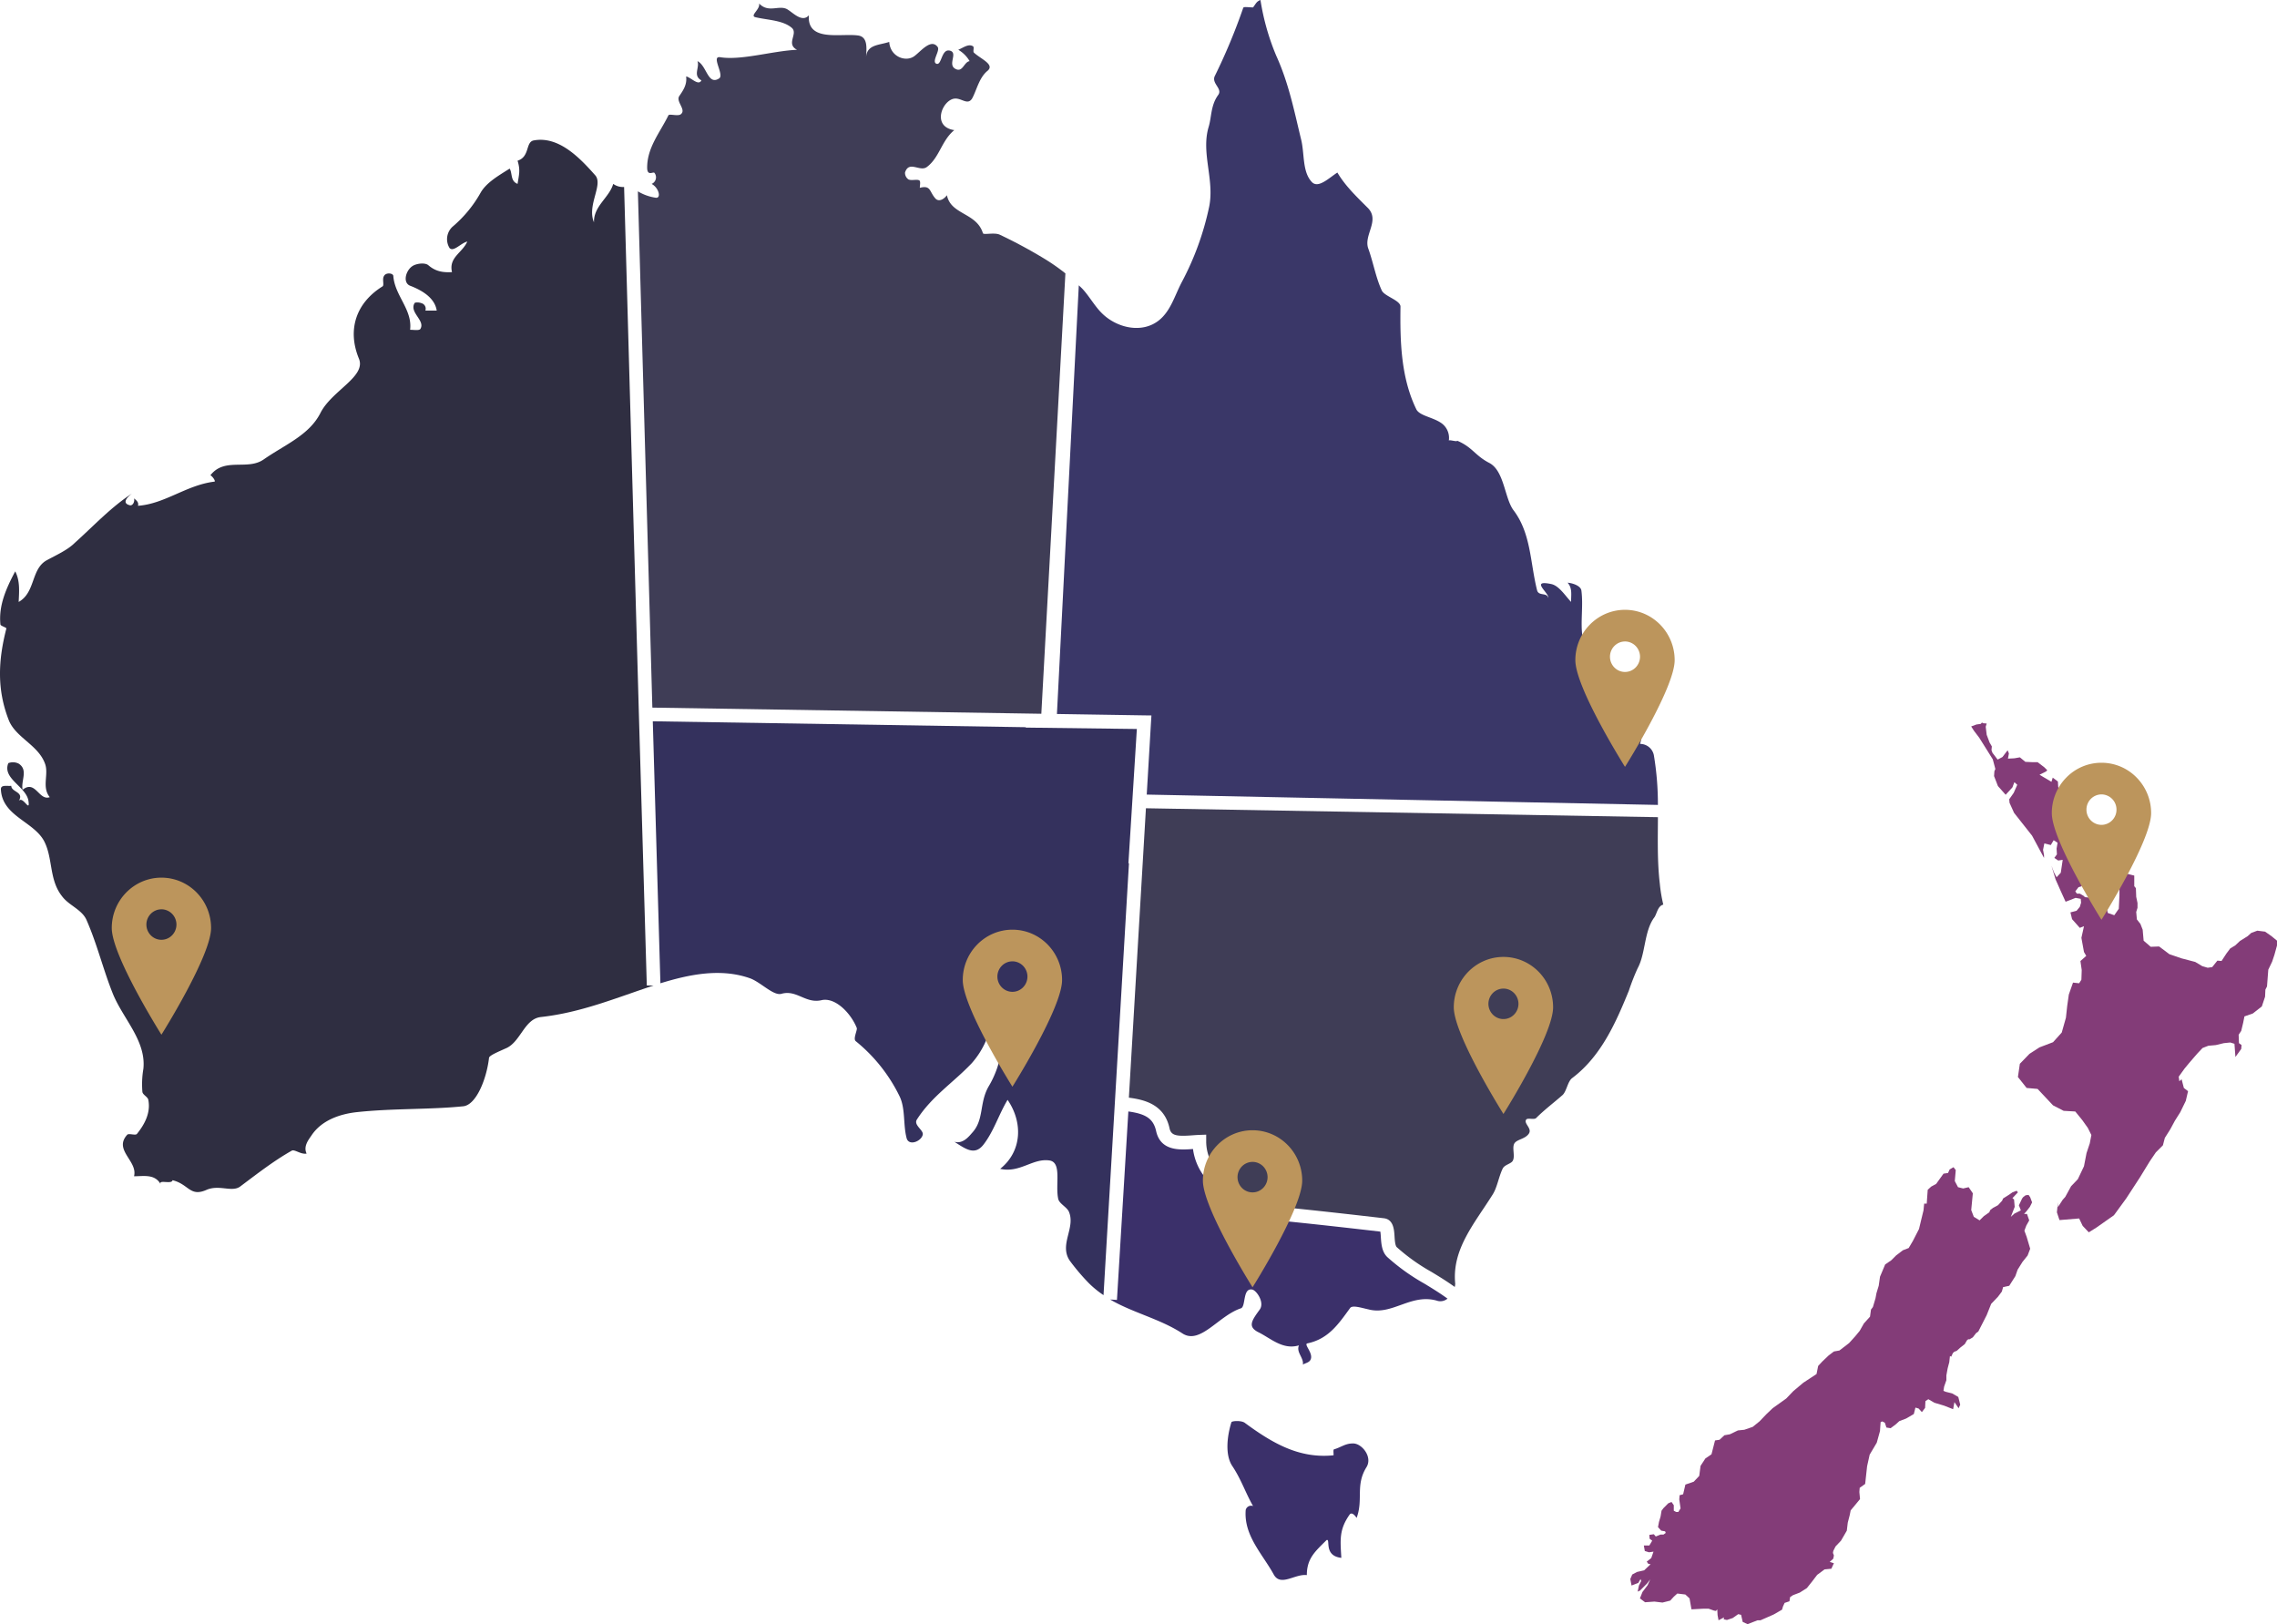
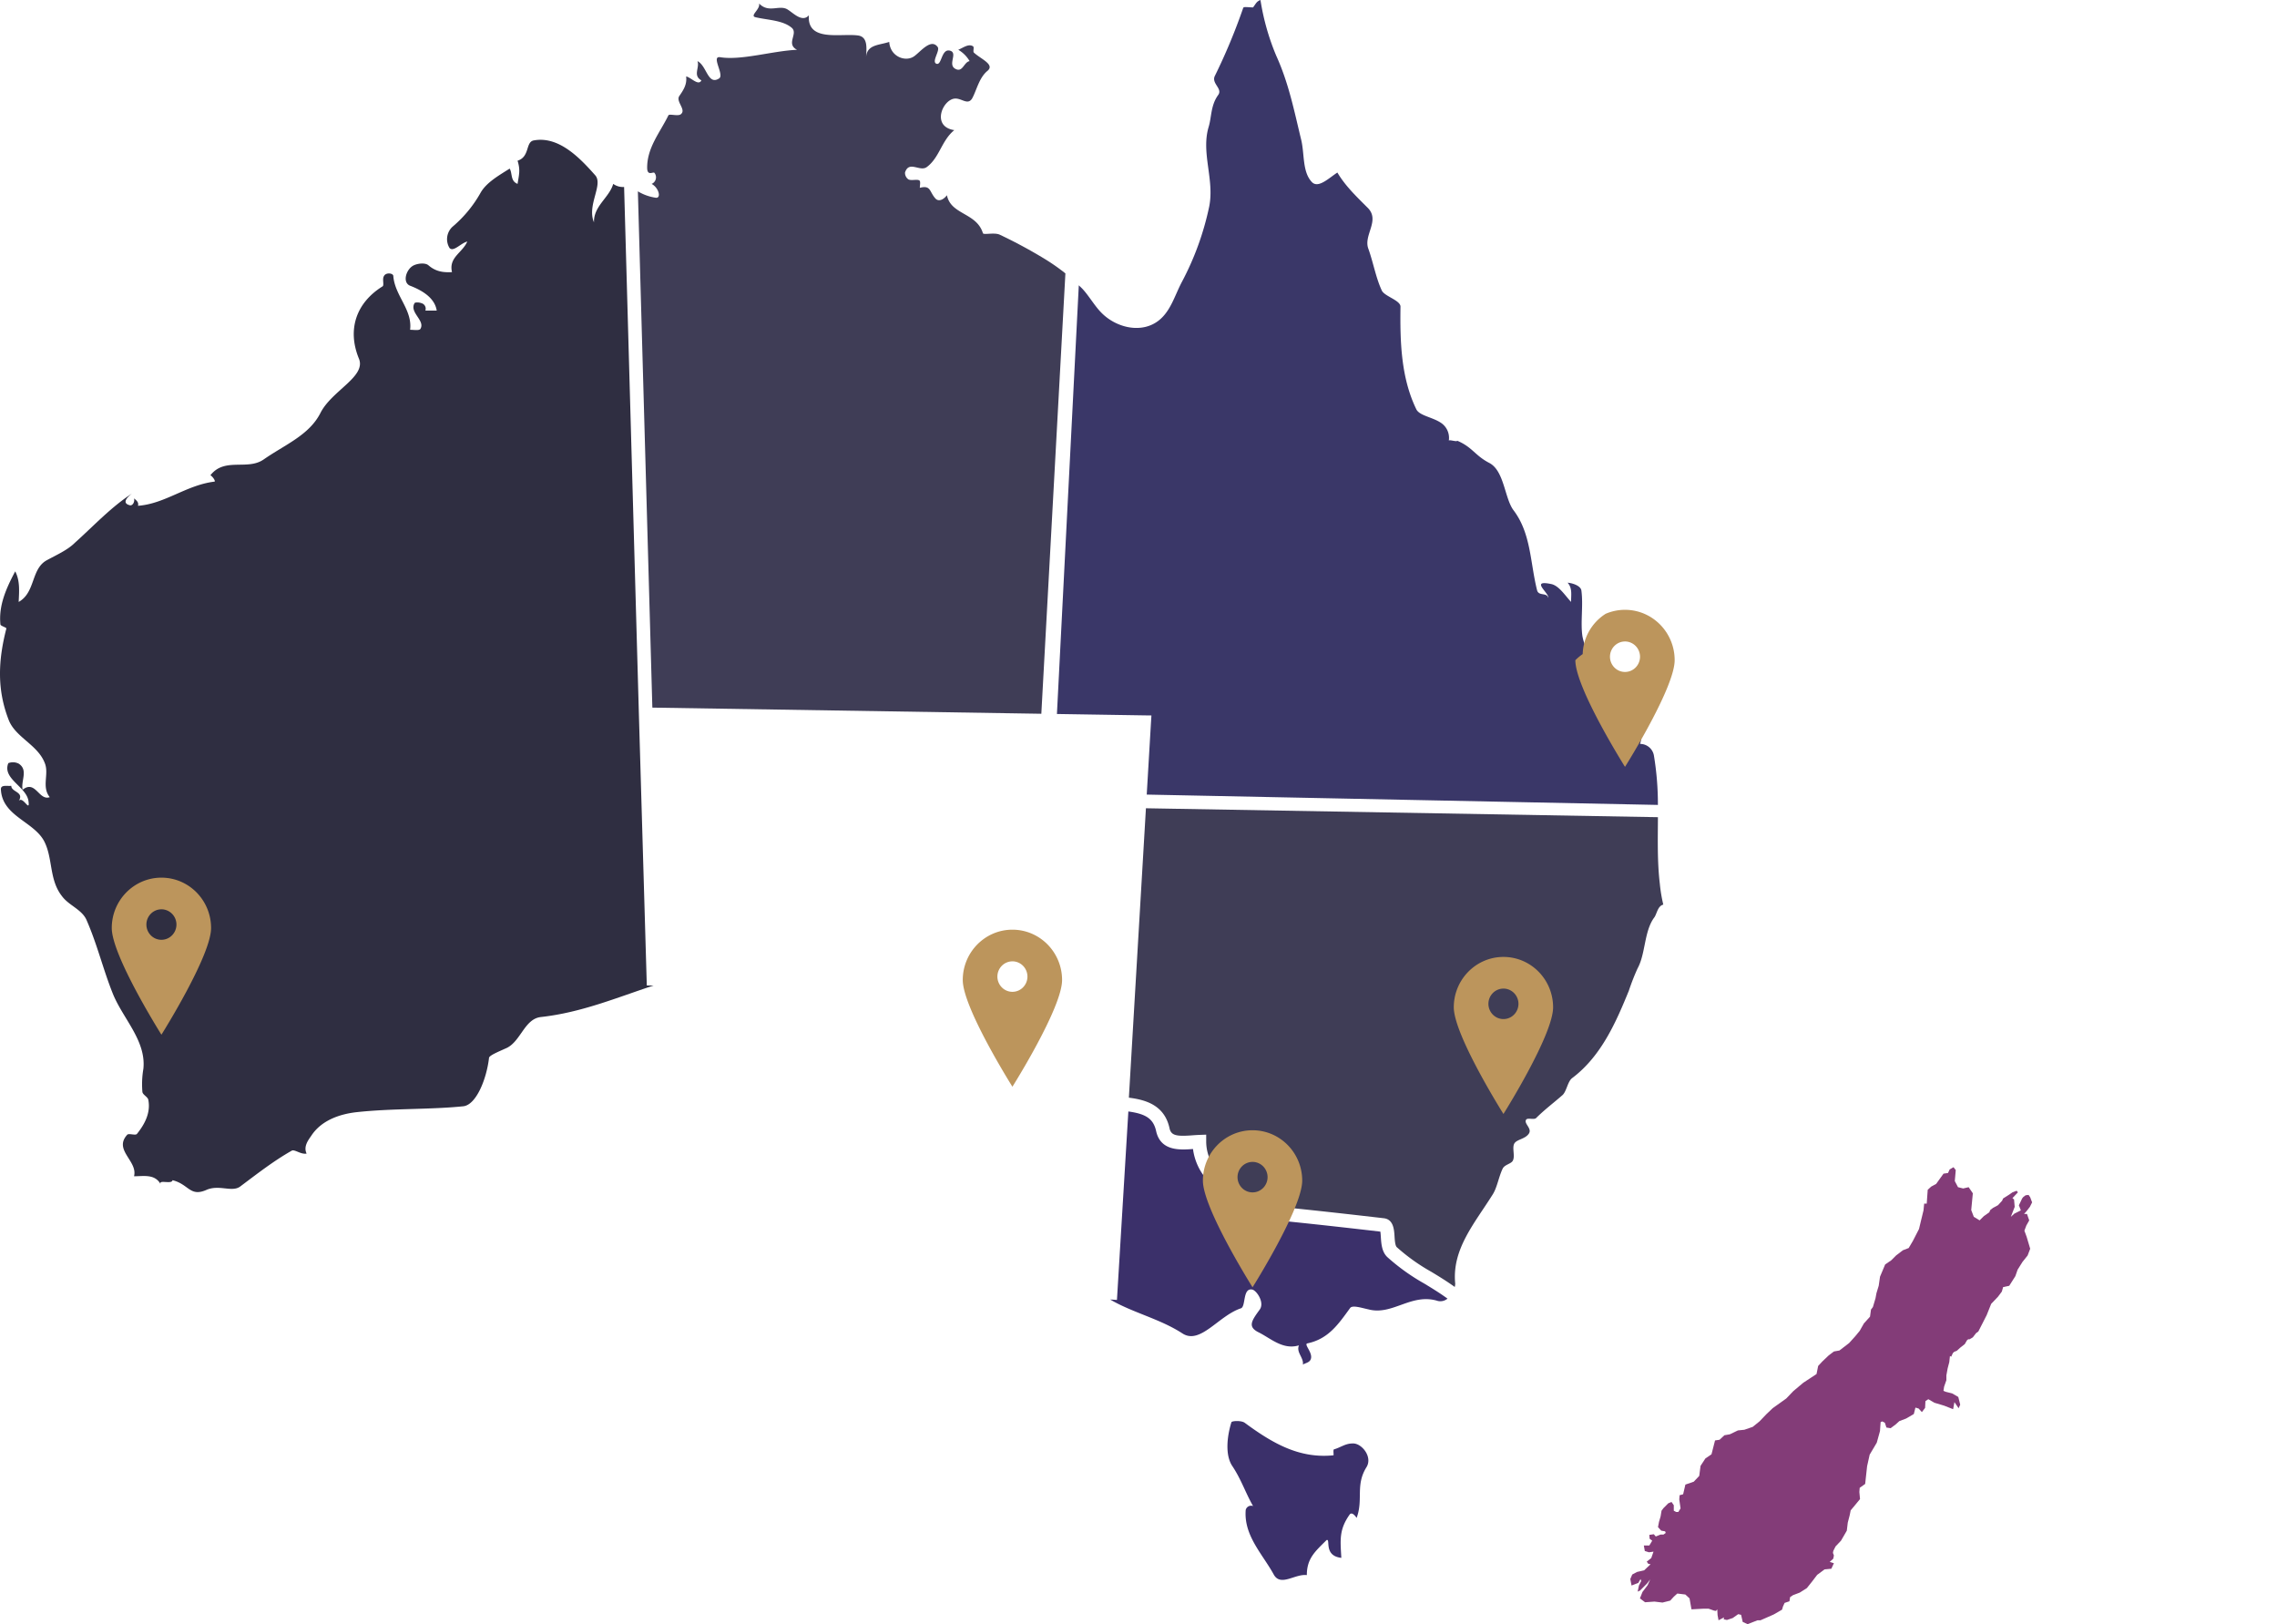
<svg xmlns="http://www.w3.org/2000/svg" width="692" height="493.578" viewBox="0 0 692 493.578">
  <g id="Group_80" data-name="Group 80" transform="translate(-911.143 -2216.257)">
    <g id="Group_72" data-name="Group 72" transform="translate(911.143 2216.257)">
      <g id="Group_69" data-name="Group 69" transform="translate(0 42.486)">
-         <path id="Path_625" data-name="Path 625" d="M318.942,388.112l-.164-.008,2.561-40.815-33.771-.422,0-.119-113.339-1.8,2.314,79.624c8.7-2.678,18.417-4.734,27.454-1.438,3.3,1.35,6.892,5.246,9.287,4.646,4.644-1.351,7.341,3,12.135,1.946,4.2-1.049,8.991,3.9,10.789,8.392.3.6-1.2,3.3-.3,4.045a49.364,49.364,0,0,1,13.334,16.778c1.8,3.748,1.049,8.542,2.1,12.587.6,2.7,4.644,1.049,4.946-1.051.15-1.346-2.849-2.844-1.8-4.492,4.495-7.044,11.087-11.236,16.63-17.079a25.3,25.3,0,0,0,6.294-14.532c5.094,6.44,2.247,15.881-1.049,21.424-3,5.094-1.348,10.188-5.1,14.233-1.049,1.2-2.844,3.446-5.393,2.695,3.3,2.1,6.143,4.347,8.839.9,3.146-4.045,4.646-9.141,7.341-13.633,4.644,6.742,4.495,15.581-2.247,20.972,5.995,1.35,9.888-3.3,14.984-2.545,3.893.6,1.646,7.489,2.695,11.836.452,1.348,2.4,2.245,3.146,3.6,2.247,4.944-3,10.038.3,14.982a64.74,64.74,0,0,0,5.845,6.89,30.306,30.306,0,0,0,4.436,3.616Z" transform="translate(24.16 -168.237)" fill="#34315d" />
        <path id="Path_626" data-name="Path 626" d="M296.214,453.965c-2.247,0-3.6,1.2-5.693,1.8-.3.148,0,1.8-.15,1.8-10.335,1.049-18.428-3.593-26.965-9.888-1.049-.747-3.9-.6-4.045-.148-1.348,4.345-1.95,10.036.3,13.332,2.7,4.047,4.047,8.24,6.294,12.135a1.677,1.677,0,0,0-2.247,1.2c-.6,7.79,5.092,13.334,8.54,19.626,2.1,3.745,6.44-.3,10.038.15,0-5.094,2.545-7.193,5.991-10.637,1.348-.6-1.049,4.794,4.494,5.393-.3-5.393-.747-8.542,2.549-13.184.6-.749,1.5.148,2.1,1.049,2.1-5.693-.449-9.888,3-15.431C302.358,458.01,298.912,453.815,296.214,453.965Z" transform="translate(114.871 -57.784)" fill="#3b306a" />
        <path id="Path_627" data-name="Path 627" d="M275.451,516.877l-2.393-82.042h0l-4.5-160.474a5.049,5.049,0,0,1-3.309-.939c-1.2,4.195-5.995,6.742-5.843,11.686-2.247-5.244,3-11.536.3-14.383-4.644-5.244-11.087-11.985-18.727-10.487-2.4.6-1.051,4.944-4.8,6.142.9,2.847.449,4.195,0,7.041-2.247-.9-1.5-3.146-2.4-4.644-3.3,2.1-7.044,4.195-8.839,7.341a37.513,37.513,0,0,1-8.54,10.337,5.139,5.139,0,0,0-.9,6.442c1.2,1.348,3.448-1.5,5.4-1.948-1.5,3.446-5.7,4.794-4.646,9.289-2.7.15-4.944-.15-7.189-2.1-.9-.749-3-.6-4.347,0-2.4,1.049-3.743,5.393-1.049,6.292,3.448,1.348,7.341,3.6,7.94,7.491h-3.444a1.733,1.733,0,0,0-1.2-2.247c-.747-.3-1.948-.3-2.1,0-1.648,2.847,3.3,5.244,1.8,7.791-.3.6-1.948.3-3.144.3.749-6.143-4.644-10.337-5.1-16.33,0-.9-2.247-1.2-2.847,0-.6.9.152,2.846-.449,3.146-7.94,4.944-10.787,13.034-7.191,21.873,2.4,5.543-8.24,9.738-11.684,16.63-3.448,6.742-10.787,9.588-17.231,14.083-4.944,3.446-11.836-.749-16.18,4.794.9.6,1.648,1.948,1.2,1.948-8.54,1.049-14.984,6.742-23.222,7.341.3-1.049-.449-1.648-1.2-2.247.3,1.049-.447,2.247-1.2,2.1-3.1-.714-.052-3.123.658-3.637l-.06.042c-6.44,4.195-11.536,9.738-17.377,14.982-2.247,2.247-5.7,3.745-8.689,5.393-4.644,2.7-3.3,9.738-8.39,12.585.15-3.146.449-6.442-1.051-9.289-2.7,5.094-5.092,10.337-4.492,16.18.148.449,1.948.9,1.8,1.2-2.547,9.888-2.844,18.727.749,27.866,2.1,5.244,8.839,7.491,10.939,13.034,1.348,3.3-1.049,7.191,1.5,10.337-3.3,1.2-4.343-5.393-8.24-2.247-.6-2.7,1.8-5.993-1.2-7.94a3.886,3.886,0,0,0-3.146-.15c-1.95,4.794,5.691,7.191,6.143,11.686.447,3.446-1.8-1.948-3-.152,1.8-2.844-2.247-2.695-2.247-4.642-1.348.15-3.3-.449-3.148,1.2.452,7.94,9.74,9.588,13.036,15.431,2.847,5.244,1.5,11.836,5.543,16.929,2.1,2.847,6.14,4.045,7.491,7.341,3.146,7.189,4.944,14.682,7.788,21.873,3,7.791,10.34,14.53,9.439,23.222a27.765,27.765,0,0,0-.3,7.041c.152.9,1.648,1.5,1.8,2.4.749,3.893-1.051,7.341-3.448,10.337-.447.6-2.547-.3-2.994.3-4.195,4.644,3.3,7.94,2.1,12.583,3,0,6.292-.747,8.092,2.4-.749-1.5,3.444.15,3.6-1.2,4.944,1.2,5.244,5.094,10.188,3,3.9-1.8,7.791.747,10.335-1.049,5.4-4.045,10.188-7.79,15.731-10.939.9-.447,2.7,1.2,4.5.9-1.049-2.247.6-4.195,1.5-5.543,3-4.495,8.39-6.442,13.633-7.042,10.937-1.2,22.325-.749,32.513-1.8,3.9-.45,7.039-8.24,7.791-14.682,0-.749,3-1.948,4.944-2.846,4.644-1.8,5.691-8.989,10.787-9.588,12.285-1.348,22.92-5.843,34.308-9.588h-2.081Z" transform="translate(-78.887 -260.026)" fill="#2f2e41" />
        <path id="Path_628" data-name="Path 628" d="M336.5,454.237a62.786,62.786,0,0,1-11.211-8.026c-1.7-1.59-1.86-4.093-1.989-6.105-.031-.506-.075-1.2-.152-1.654-9.187-1.061-20-2.287-30.794-3.367a19.04,19.04,0,0,0-2.191.085c-2.233.164-4.162.306-5.377-.71-2.012-1.814-4.133-3.4-6.184-4.94a65.321,65.321,0,0,1-8.061-6.748,17.47,17.47,0,0,1-4.33-9.426c-3.929.3-9.769.678-11.178-5.327-.849-4.047-3.361-5.356-8.467-6.084L243.1,459.208l-2.077-.127c6.894,4.047,15.132,5.845,22.023,10.34,5.393,3.444,10.937-5.4,17.679-7.643,1.65-.447.452-6.44,3.6-5.691,1.348.449,3.743,4.043,2.1,6.143-2.4,3.3-3.6,5.092-.452,6.74,3.748,1.8,7.491,5.543,12.437,4.047-.9,2.1,1.5,3.745,1.2,5.841.747-.447,1.8-.6,2.247-1.346,1.2-1.95-2.1-4.794-.9-5.094,6.442-1.348,9.436-5.843,13.034-10.787.747-.9,3.446,0,5.543.45,7.339,1.946,13.034-5.094,21.124-2.547a3.391,3.391,0,0,0,2.9-.718C341.206,457.1,338.815,455.642,336.5,454.237Z" transform="translate(96.351 -106.649)" fill="#3b306a" />
      </g>
      <g id="Group_70" data-name="Group 70" transform="translate(495.46 219.479)">
-         <path id="Path_629" data-name="Path 629" d="M369.726,345.576l.392-.49.1.294,1.273.1-.294.98.294,2.448.881,2.35.686,1.175-.1,1.175.294.784,1.567,2.057,1.469-.784,1.567-2.057.392.979-.294,1.567,1.958-.1,1.665-.294,1.665,1.371,2.057.1h1.664l2.056,1.567.882.882-.39.392-1.96.979,3.623,2.154.393-1.273,1.567,1.176.1,1.664.784,2.057,1.275,1.273,1.371,1.273.292.979.2,1.959.587,2.448-.784-.588L394.4,372.8l-1.666.294.489,2.154.491.392.784-.293.978,1.077.784,2.351,1.958,2.154,1.862,3.427,1.567,1.959.292.783-1.86,2.154L399.5,391.5l.194.783,1.078.49-.393,2.154-.978.293-.98,1.273.491.685h.879l1.177.686.39.391,2.056.2.98-.685,1.86-.392,1.275.392.194,2.84.587,2.449,1.96.685,1.371-1.959.2-4.114v-4.014l-.1-1.763-1.567-2.84,1.273-.49.685,2.057,2.253.587,1.958.49v3.232l.491.587.1,2.645.393,1.861v1.468l-.393,1.273.2,2.253,1.078,1.371.685,1.762.292,3.33,2.154,1.86,2.548-.1,3.132,2.35,3.722,1.273,4.115,1.077L437,419.217l1.663.489,1.371-.2,1.567-1.959,1.272.1,1.469-2.253,1.177-1.567,1.469-.881,1.469-1.371,2.348-1.469,1.079-.979,1.859-.685,2.351.294,1.958,1.371,1.666,1.371v1.469l-.784,2.84-.685,2.056-1.174,2.449-.393,5.092-.489.979-.1,2.154-.98,2.938-2.742,2.154-2.545.881-.393,1.958-.587,2.448-.784,1.176.1,2.546.784.588-.1,1.175-1.761,2.448-.295-4.015-1.273-.392-1.96.2-2.447.588-2.253.2-1.764.686-1.663,1.763-2.449,2.84-1.371,1.665-1.761,2.448.194,1.372.685-.588.685,2.644,1.275.979-.685,2.938-1.666,3.427-1.666,2.644-1.371,2.546-1.666,2.644-.587,2.252-2.154,2.154-1.86,2.742-2.938,4.8-4.21,6.464-3.722,5.092-5.289,3.722-2.351,1.468-1.859-1.958-1.076-2.252-5.974.49-.784-2.35.295-3.036v1.469l1.466-2.253.784-.881,1.764-3.232,2.056-2.154,1.862-3.917.781-4.015.98-2.937.489-2.546-1.076-2.154-1.666-2.35-2.154-2.644-3.525-.2-3.23-1.665-4.7-4.994-3.329-.294-2.645-3.329.588-4.015,2.938-3.036,3.036-1.958,4.114-1.567,2.643-2.937,1.272-4.5.393-3.623.489-3.427,1.272-3.623,1.862.2.685-1.077.1-2.938-.39-2.741,1.764-1.567-.685-1.175-.784-4.309.784-3.526-1.275.49-2.348-2.645-.492-2.056,1.862-.49.978-1.175.393-1.273-.1-1.175-1.567-.294-3.036,1.175-1.469-3.231-1.567-3.526-1.272-4.211.784,2.057.784,1.469,1.273-1.371.587-3.918-1.371.2-1.174-.783.784-1.077-.1-1.763.295-1.763-1.177-.783-.879,1.468-1.96-.489-.391,1.959.293,1.567v.882l-3.623-6.757-5.484-6.953-1.371-3.036-.1-1.077,1.371-1.959,1.077-2.449-.882-.783-.587,1.567-2.057,2.252-2.35-2.644-1.175-3.036.1-1.469.294-.685-.784-2.938-4.113-6.561-1.567-2.057-.881-1.371,1.567-.588,1.371-.2Z" transform="translate(-263.181 -345.086)" fill="#833c78" />
        <path id="Path_630" data-name="Path 630" d="M406.306,421.145h.783l.1-1.469.2-2.742,1.077-.979,1.469-.784,2.252-3.133,1.371-.2.49-1.077,1.175-.686.686.881-.294,3.33.98,1.861,1.567.392,1.665-.392,1.273,1.86-.49,5.092.784,2.057,1.763,1.077,1.273-1.273,1.665-1.175.294-.685.881-.686,1.469-.784L430,420.264l.294-.685,1.86-1.176.98-.685,1.273-.49.391.49-1.664,1.763.489.392.2,2.252-1.176,3.036,1.077-.98,1.959-.979-.1-.293-.489-1.273.2-.392.783-1.664.392-.49.686-.489.881-.1.49.685.392,1.077.2.489-.686,1.371-.979,1.273-.784.882h.881l.686,1.959-.882,1.566-.587,1.567.685,1.861,1.077,3.623-.784,2.056-1.567,1.958-1.469,2.35-.685,1.959-1.861,2.937-1.86.392-.392,1.371-1.176,1.567-2.056,2.154-1.371,3.427-2.546,4.994-.685.49-.979,1.273-1.175.685-.1-.2-.49.392-.685,1.174-1.371,1.077-1.077.98-.294.1h0l-.49.2-.392.392h0l-.49,1.077-.392-.2-.2,1.861-.49,1.861-.392,2.154v1.469l-.685,1.958-.2,1.274.685.294,1.958.49,1.861,1.077.588,2.35-.489,1.077-1.273-1.861-.392,2.154-2.742-1.077-2.938-.881-1.86-1.077-.881.587-.1,2.057-.979,1.272-.98-1.077-.979-.293-.49,1.958-2.35,1.372-2.056.782-1.077.98-1.567,1.174-1.273-.2-.489-1.469-.783-.392-.49.2-.1,1.273-.1,1.469-.979,3.525-2.154,3.624-.784,3.525-.588,5.386-1.664,1.175-.1,1.274.2,2.154-1.371,1.664-1.469,1.763-.294,1.469-.587,2.253-.294,2.448-1.077,1.861-.685,1.174-1.665,1.764-.685,1.371-.1.587.294.784-.2.979-1.077.979,1.273.392L378.1,532.1l-2.056.2-2.253,1.666-1.567,2.056-1.567,1.958-2.154,1.372-2.057.782-.881.588-.2,1.273-1.469.49-.49,1.077-.294.979-1.176.685-1.371.784-4.015,1.763h-.881l-1.273.49-1.763.685-1.469-.685-.49-2.154-.881-.2-1.665,1.175-1.762.588-.98-.2.1-.587-1.665.88-.294-1.566-.1-1.762-.392.489-.587-.1-1.665-.587h-1.469l-3.721.2-.588-3.33-1.273-1.175-2.448-.294-1.077.979-1.077,1.175-2.35.587-2.449-.294-2.84.2-1.567-1.174.783-1.959,1.567-2.056.783-1.763-.979,1.272-2.154,2.154-.686.294.392-1.859.685-1.372-.2-.587-.686,1.176-2.056.784L317,535.23l.588-1.371,1.469-.784,2.154-.49,1.958-1.86-.686-.1-.489-.685,1.371-1.077.685-1.959-1.371.2-1.273-.392-.294-1.666h1.665l.881-1.469-.784-.587-.1-1.175,1.371-.2.588.685,1.469-.587h.881l.685-.49-.2-.49-1.175-.2-.98-1.077.294-1.567.489-1.664.294-1.763.588-.784,1.469-1.469.979-.392.686.979v1.666l.685.392h.685l.685-1.077-.392-2.743.1-1.272,1.077-.294.685-2.938,2.546-.882,1.664-1.763.392-3.035,1.469-2.253,1.861-1.274,1.077-4.211,1.371-.2,1.469-1.372,1.665-.294,2.448-1.176,1.958-.2,2.546-.882,2.057-1.664,2.056-2.154,1.958-1.861,4.113-2.938,2.154-2.251,3.036-2.546,4.015-2.644.49-2.448,1.273-1.371,1.958-1.861,1.567-1.175,1.665-.294,2.938-2.253,1.86-2.056,1.371-1.665,1.273-2.252,1.86-2.057.294-2.154.587-.784.784-2.644.294-1.567.686-2.253.391-2.742,1.567-3.721,1.86-1.273,1.469-1.469,2.057-1.567,1.763-.686,1.273-2.154,1.861-3.623.587-2.448.784-3.232.2-2.056Z" transform="translate(-316.997 -274.842)" fill="#833c78" />
      </g>
      <g id="Group_71" data-name="Group 71" transform="translate(193.867 0)">
        <path id="Path_631" data-name="Path 631" d="M295.637,317.718a148.949,148.949,0,0,0-13.631-7.341c-1.648-.749-4.946.15-5.1-.449-1.946-6.292-9.736-5.543-10.937-11.536-.9,1.2-2.4,2.1-3.446,1.049-1.946-2.1-1.348-4.195-4.792-3.3,0-.749.3-1.948-.15-2.247-.751-.449-2.247.15-3.3-.3a2.425,2.425,0,0,1-1.049-2.1c1.2-3.746,4.495-.15,6.592-1.648,3.893-2.846,4.495-8.09,8.388-11.236-7.041-1.049-3.6-9.289.152-9.588,2.1-.152,3.893,2.1,5.242,0,1.35-2.4,2.1-6.292,4.646-8.39,2.4-1.948-1.948-3.6-4.045-5.543-.452-.3.148-1.648-.3-1.948-1.35-.9-3,.449-4.495,1.049a9.5,9.5,0,0,1,3.446,3.446c-1.8.3-2.1,3.745-4.495,2.247-2.1-1.348.9-4.644-1.35-5.393-2.844-.9-2.547,4.794-4.345,3.9-1.348-.749,1.35-4.045.452-5.094-1.95-2.547-4.946,1.2-6.892,2.7-2.549,2.1-7.491.449-7.79-4.195-3.146,1.049-6.744.749-7.044,4.644.15-2.7.6-6.143-2.4-6.592-5.246-.749-15.581,2.1-14.982-6.143-1.948,2.247-4.646-.6-6.294-1.648-2.545-1.8-5.841,1.2-8.837-1.948.449,1.8-3,3.745-1.051,4.195,3.9.9,8.392.9,11.086,3.3,1.8,1.8-1.946,4.794,1.5,6.592-7.343.3-16.931,3.3-23.372,2.247-2.847-.449,1.348,5.393-.3,6.442-3.448,2.247-3.748-3.9-6.592-5.244.749,1.948-1.5,4.345,1.2,5.843-.9,1.8-3.144-.9-4.642-1.2.3,2.4-.749,4.045-2.1,5.993-1.051,1.648,2.1,4.045.6,5.393-.749.9-3.594-.15-3.893.449-2.547,5.244-6.594,9.888-6.444,16.18.152,2.4,1.95.749,2.249,1.348a2.167,2.167,0,0,1-.9,3.3c2.249,1.2,3,4.495,1.2,4.193a14.575,14.575,0,0,1-5.377-1.933l4.4,156.895,118.213,1.871,7.316-133.827A60.4,60.4,0,0,0,295.637,317.718Z" transform="translate(-172.056 -239.063)" fill="#3f3d56" />
        <path id="Path_632" data-name="Path 632" d="M414.67,469.129a4.258,4.258,0,0,0-4.195-3.446c2.054-6.459-4.216-9.761-4.613-15.949a1.035,1.035,0,0,1-1.829.518c-4.495-5.993-9.888-10.787-11.087-17.379-.6-4.195.3-9.289-.3-13.783-.15-1.348-2.4-2.247-4.193-2.4,1.5,1.648,1.049,3.745,1.049,5.843-1.8-1.948-3.6-4.794-5.845-5.393-6.892-1.5-.747,2.7-1.049,4.195-.447-1.8-2.994-.449-3.446-2.4-2.1-8.39-1.8-17.079-7.039-24.121-2.849-3.6-2.849-12.135-7.493-14.532-4.345-2.247-5.094-4.794-9.738-6.742,0,.449-2.545-.45-2.545,0A5.487,5.487,0,0,0,349.8,368c-2.549-1.648-6.442-2.1-7.341-4.045-4.644-9.588-4.946-20.525-4.794-31.162,0-1.948-4.946-3.146-5.7-4.944-1.8-3.9-2.547-8.39-4.043-12.585-1.65-4.195,3.743-8.689-.3-12.585-3.446-3.446-6.742-6.592-9.139-10.637-2.545,1.648-5.691,4.794-7.641,3-3.146-3.146-2.247-8.839-3.446-13.334-2.1-8.689-3.743-16.929-7.491-25.169a71.924,71.924,0,0,1-4.792-16.929c-1.2.449-1.348,1.049-2.247,2.247-1.5,0-2.849-.3-3,.15a179.422,179.422,0,0,1-8.69,20.825c-.9,2.247,2.549,3.745,1.049,5.693-2.247,3.146-1.948,6.592-2.844,9.588-2.4,7.94,1.8,16.031.15,24.271a86.675,86.675,0,0,1-8.392,23.072c-2.1,4.045-3.3,8.54-6.742,11.386-5.244,4.345-13.184,2.4-17.674-2.247-1.952-1.948-3.748-5.094-5.7-7.191-.362-.379-.749-.724-1.122-1.088L233.255,456.59l26.528.42,2.189.027-.144,2.278-1.282,21.769,155.351,3.14A90.557,90.557,0,0,0,414.67,469.129Z" transform="translate(-105.912 -239.608)" fill="#3a3768" />
        <path id="Path_633" data-name="Path 633" d="M404.548,360.367l-155.6-2.713-5.183,87.954c4.823.612,10.847,2.1,12.37,9.372.51,2.168,2.172,2.424,6.908,2.07.71-.054,1.4-.1,2.064-.129l2.156-.077V459a13.456,13.456,0,0,0,3.334,8.766,61.344,61.344,0,0,0,7.541,6.286c2.043,1.529,4.151,3.109,6.172,4.907a18.647,18.647,0,0,0,2.593-.077,19.469,19.469,0,0,1,2.876-.079c11.093,1.107,22.161,2.366,31.528,3.45,2.867.385,3.061,3.435,3.19,5.452.071,1.14.181,2.863.685,3.333a58.674,58.674,0,0,0,10.518,7.5c2.312,1.4,4.7,2.859,7.1,4.592a5.458,5.458,0,0,0,.144-.982c-1.049-10.487,5.843-18.278,11.386-27.117,1.346-2.1,1.8-5.244,3-7.793.6-1.346,2.695-1.5,3.146-2.545.747-1.5-.452-4.195.6-5.393.9-1.049,3.148-1.2,4.2-2.7,1.2-1.648-1.65-3.148-.751-4.345.452-.6,2.4.148,3-.452,2.545-2.545,5.543-4.792,8.088-7.039,1.2-1.2,1.5-4.045,2.849-5.094,8.987-6.742,13.482-17.379,17.229-26.518a69.708,69.708,0,0,1,2.7-6.892c2.393-4.345,1.946-11.087,4.942-15.281.9-1.049,1.047-3.6,2.844-4.045a46.268,46.268,0,0,1-1.049-6.292C404.327,373.909,404.521,367.17,404.548,360.367Z" transform="translate(-94.556 -112.023)" fill="#3f3d56" />
      </g>
    </g>
    <g id="Group_74" data-name="Group 74" transform="translate(1276.714 2559.743)">
      <path id="Subtraction_2" data-name="Subtraction 2" d="M15.09,47.72h0c-.038-.06-3.807-6.051-7.545-13.032-2.19-4.09-3.936-7.7-5.187-10.744C.793,20.146,0,17.242,0,15.313A15.372,15.372,0,0,1,4.42,4.485a15.255,15.255,0,0,1,2.233-1.87A15.032,15.032,0,0,1,9.217,1.2a14.938,14.938,0,0,1,11.748,0,15.039,15.039,0,0,1,2.563,1.412,15.233,15.233,0,0,1,2.233,1.87,15.378,15.378,0,0,1,4.42,10.828c0,1.929-.793,4.833-2.358,8.631-1.251,3.038-3,6.653-5.187,10.744C18.9,41.665,15.128,47.66,15.091,47.72Zm0-38.1a4.477,4.477,0,0,0-1.776.364,4.54,4.54,0,0,0-1.45.992,4.67,4.67,0,0,0,0,6.547,4.545,4.545,0,0,0,1.45.992,4.518,4.518,0,0,0,3.552,0,4.547,4.547,0,0,0,1.45-.992,4.67,4.67,0,0,0,0-6.547,4.539,4.539,0,0,0-1.45-.992A4.477,4.477,0,0,0,15.09,9.615Z" transform="translate(0)" fill="#bc955c" />
    </g>
    <g id="Group_76" data-name="Group 76" transform="translate(1389.905 2401.585)">
-       <path id="Subtraction_2-2" data-name="Subtraction 2" d="M15.09,47.72h0c-.038-.06-3.807-6.051-7.545-13.032-2.19-4.09-3.936-7.7-5.187-10.744C.793,20.146,0,17.242,0,15.313A15.372,15.372,0,0,1,4.42,4.485a15.255,15.255,0,0,1,2.233-1.87A15.032,15.032,0,0,1,9.217,1.2a14.938,14.938,0,0,1,11.748,0,15.039,15.039,0,0,1,2.563,1.412,15.233,15.233,0,0,1,2.233,1.87,15.378,15.378,0,0,1,4.42,10.828c0,1.929-.793,4.833-2.358,8.631-1.251,3.038-3,6.653-5.187,10.744C18.9,41.665,15.128,47.66,15.091,47.72Zm0-38.1a4.477,4.477,0,0,0-1.776.364,4.54,4.54,0,0,0-1.45.992,4.67,4.67,0,0,0,0,6.547,4.545,4.545,0,0,0,1.45.992,4.518,4.518,0,0,0,3.552,0,4.547,4.547,0,0,0,1.45-.992,4.67,4.67,0,0,0,0-6.547,4.539,4.539,0,0,0-1.45-.992A4.477,4.477,0,0,0,15.09,9.615Z" transform="translate(0)" fill="#bc955c" />
+       <path id="Subtraction_2-2" data-name="Subtraction 2" d="M15.09,47.72h0c-.038-.06-3.807-6.051-7.545-13.032-2.19-4.09-3.936-7.7-5.187-10.744C.793,20.146,0,17.242,0,15.313a15.255,15.255,0,0,1,2.233-1.87A15.032,15.032,0,0,1,9.217,1.2a14.938,14.938,0,0,1,11.748,0,15.039,15.039,0,0,1,2.563,1.412,15.233,15.233,0,0,1,2.233,1.87,15.378,15.378,0,0,1,4.42,10.828c0,1.929-.793,4.833-2.358,8.631-1.251,3.038-3,6.653-5.187,10.744C18.9,41.665,15.128,47.66,15.091,47.72Zm0-38.1a4.477,4.477,0,0,0-1.776.364,4.54,4.54,0,0,0-1.45.992,4.67,4.67,0,0,0,0,6.547,4.545,4.545,0,0,0,1.45.992,4.518,4.518,0,0,0,3.552,0,4.547,4.547,0,0,0,1.45-.992,4.67,4.67,0,0,0,0-6.547,4.539,4.539,0,0,0-1.45-.992A4.477,4.477,0,0,0,15.09,9.615Z" transform="translate(0)" fill="#bc955c" />
    </g>
    <g id="Group_77" data-name="Group 77" transform="translate(945.11 2482.98)">
      <path id="Subtraction_2-3" data-name="Subtraction 2" d="M15.09,47.72h0c-.038-.06-3.807-6.051-7.545-13.032-2.19-4.09-3.936-7.7-5.187-10.744C.793,20.146,0,17.242,0,15.313A15.372,15.372,0,0,1,4.42,4.485a15.255,15.255,0,0,1,2.233-1.87A15.032,15.032,0,0,1,9.217,1.2a14.938,14.938,0,0,1,11.748,0,15.039,15.039,0,0,1,2.563,1.412,15.233,15.233,0,0,1,2.233,1.87,15.378,15.378,0,0,1,4.42,10.828c0,1.929-.793,4.833-2.358,8.631-1.251,3.038-3,6.653-5.187,10.744C18.9,41.665,15.128,47.66,15.091,47.72Zm0-38.1a4.477,4.477,0,0,0-1.776.364,4.54,4.54,0,0,0-1.45.992,4.67,4.67,0,0,0,0,6.547,4.545,4.545,0,0,0,1.45.992,4.518,4.518,0,0,0,3.552,0,4.547,4.547,0,0,0,1.45-.992,4.67,4.67,0,0,0,0-6.547,4.539,4.539,0,0,0-1.45-.992A4.477,4.477,0,0,0,15.09,9.615Z" transform="translate(0)" fill="#bc955c" />
    </g>
    <g id="Group_78" data-name="Group 78" transform="translate(1203.736 2498.791)">
      <path id="Subtraction_2-4" data-name="Subtraction 2" d="M15.09,47.72h0c-.038-.06-3.807-6.051-7.545-13.032-2.19-4.09-3.936-7.7-5.187-10.744C.793,20.146,0,17.242,0,15.313A15.372,15.372,0,0,1,4.42,4.485a15.255,15.255,0,0,1,2.233-1.87A15.032,15.032,0,0,1,9.217,1.2a14.938,14.938,0,0,1,11.748,0,15.039,15.039,0,0,1,2.563,1.412,15.233,15.233,0,0,1,2.233,1.87,15.378,15.378,0,0,1,4.42,10.828c0,1.929-.793,4.833-2.358,8.631-1.251,3.038-3,6.653-5.187,10.744C18.9,41.665,15.128,47.66,15.091,47.72Zm0-38.1a4.477,4.477,0,0,0-1.776.364,4.54,4.54,0,0,0-1.45.992,4.67,4.67,0,0,0,0,6.547,4.545,4.545,0,0,0,1.45.992,4.518,4.518,0,0,0,3.552,0,4.547,4.547,0,0,0,1.45-.992,4.67,4.67,0,0,0,0-6.547,4.539,4.539,0,0,0-1.45-.992A4.477,4.477,0,0,0,15.09,9.615Z" transform="translate(0)" fill="#bc955c" />
    </g>
    <g id="Group_79" data-name="Group 79" transform="translate(1478.707 2560.06)">
-       <path id="Subtraction_2-5" data-name="Subtraction 2" d="M71.091-64.28h0c-.038-.06-3.842-6.117-7.545-13.031-2.191-4.09-3.936-7.7-5.188-10.744-1.565-3.8-2.358-6.7-2.358-8.632a15.326,15.326,0,0,1,4.42-10.828A14.884,14.884,0,0,1,71.091-112a14.882,14.882,0,0,1,10.67,4.485,15.327,15.327,0,0,1,4.42,10.828c0,1.929-.793,4.833-2.358,8.632-1.252,3.039-3,6.653-5.187,10.744-3.7,6.916-7.506,12.97-7.544,13.031Zm0-38.105a4.6,4.6,0,0,0-4.562,4.63,4.6,4.6,0,0,0,4.562,4.63,4.6,4.6,0,0,0,4.563-4.63A4.6,4.6,0,0,0,71.09-102.385Z" transform="translate(0 0)" fill="#bc955c" />
-     </g>
+       </g>
    <path id="Subtraction_2-6" data-name="Subtraction 2" d="M15.09,47.72h0c-.038-.06-3.807-6.051-7.545-13.032-2.19-4.09-3.936-7.7-5.187-10.744C.793,20.146,0,17.242,0,15.313A15.372,15.372,0,0,1,4.42,4.485a15.255,15.255,0,0,1,2.233-1.87A15.032,15.032,0,0,1,9.217,1.2a14.938,14.938,0,0,1,11.748,0,15.039,15.039,0,0,1,2.563,1.412,15.233,15.233,0,0,1,2.233,1.87,15.378,15.378,0,0,1,4.42,10.828c0,1.929-.793,4.833-2.358,8.631-1.251,3.038-3,6.653-5.187,10.744C18.9,41.665,15.128,47.66,15.091,47.72Zm0-38.1a4.477,4.477,0,0,0-1.776.364,4.54,4.54,0,0,0-1.45.992,4.67,4.67,0,0,0,0,6.547,4.545,4.545,0,0,0,1.45.992,4.518,4.518,0,0,0,3.552,0,4.547,4.547,0,0,0,1.45-.992,4.67,4.67,0,0,0,0-6.547,4.539,4.539,0,0,0-1.45-.992A4.477,4.477,0,0,0,15.09,9.615Z" transform="translate(1352.962 2507.071)" fill="#bc955c" />
  </g>
</svg>